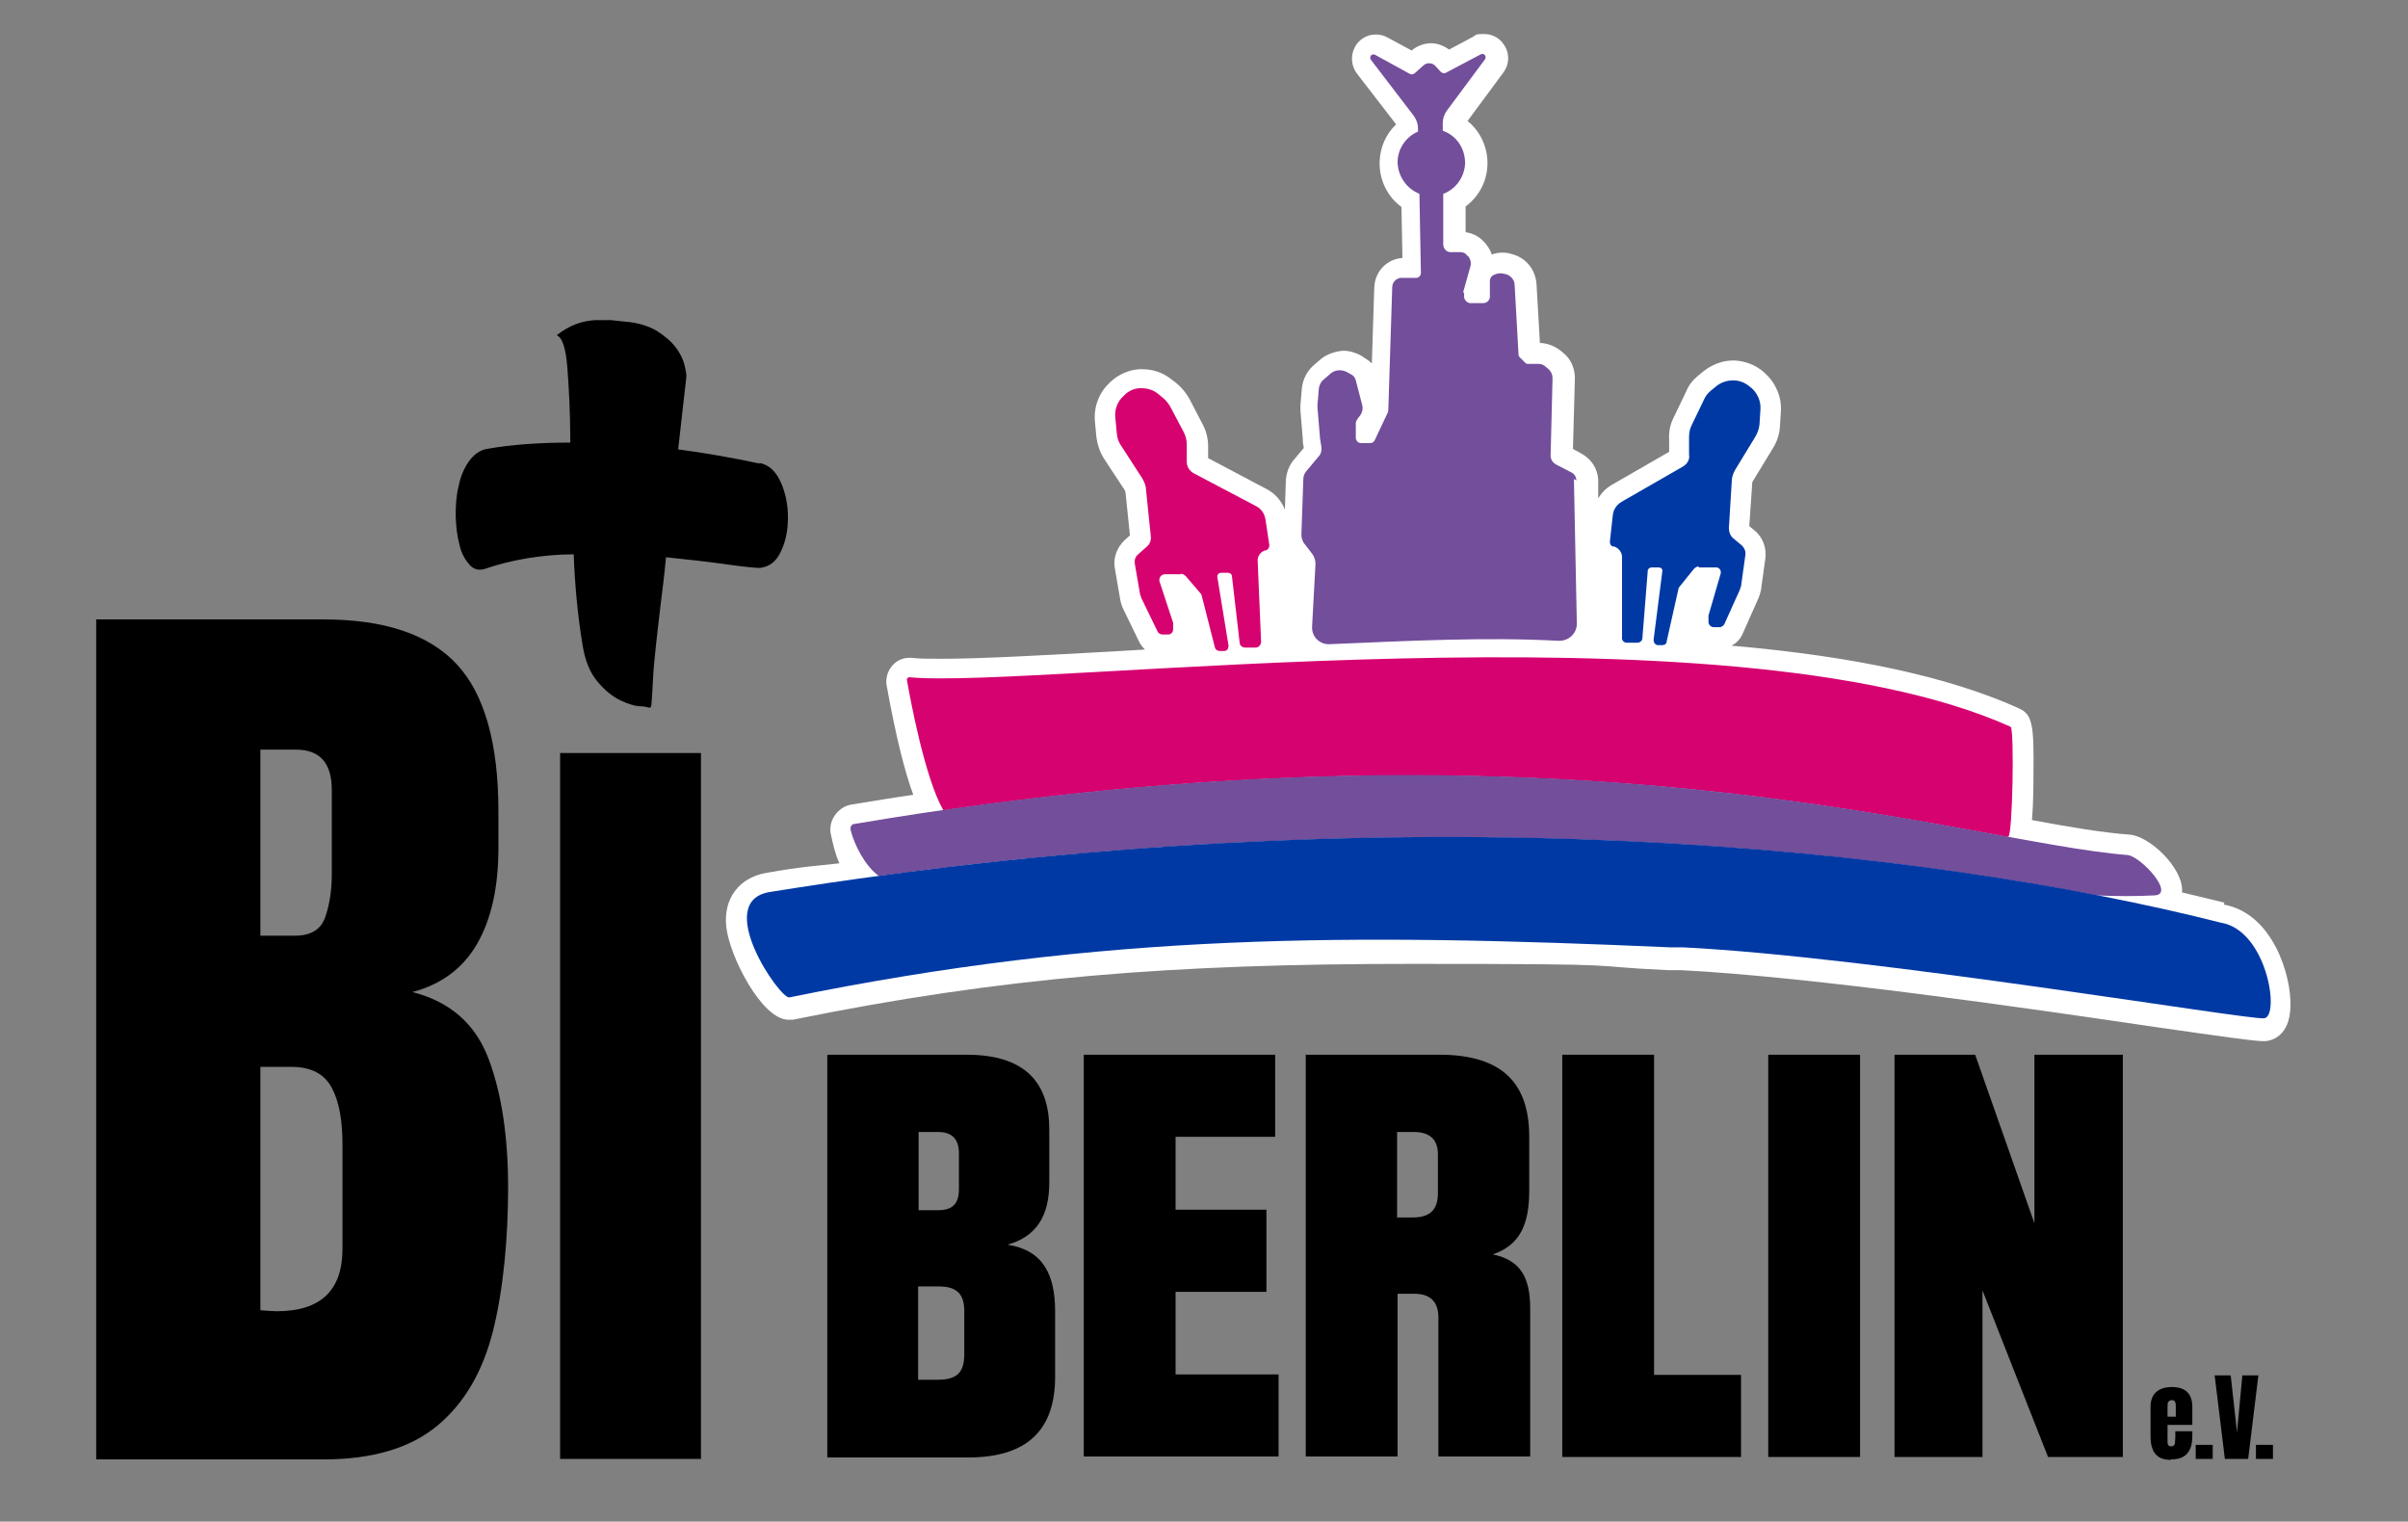
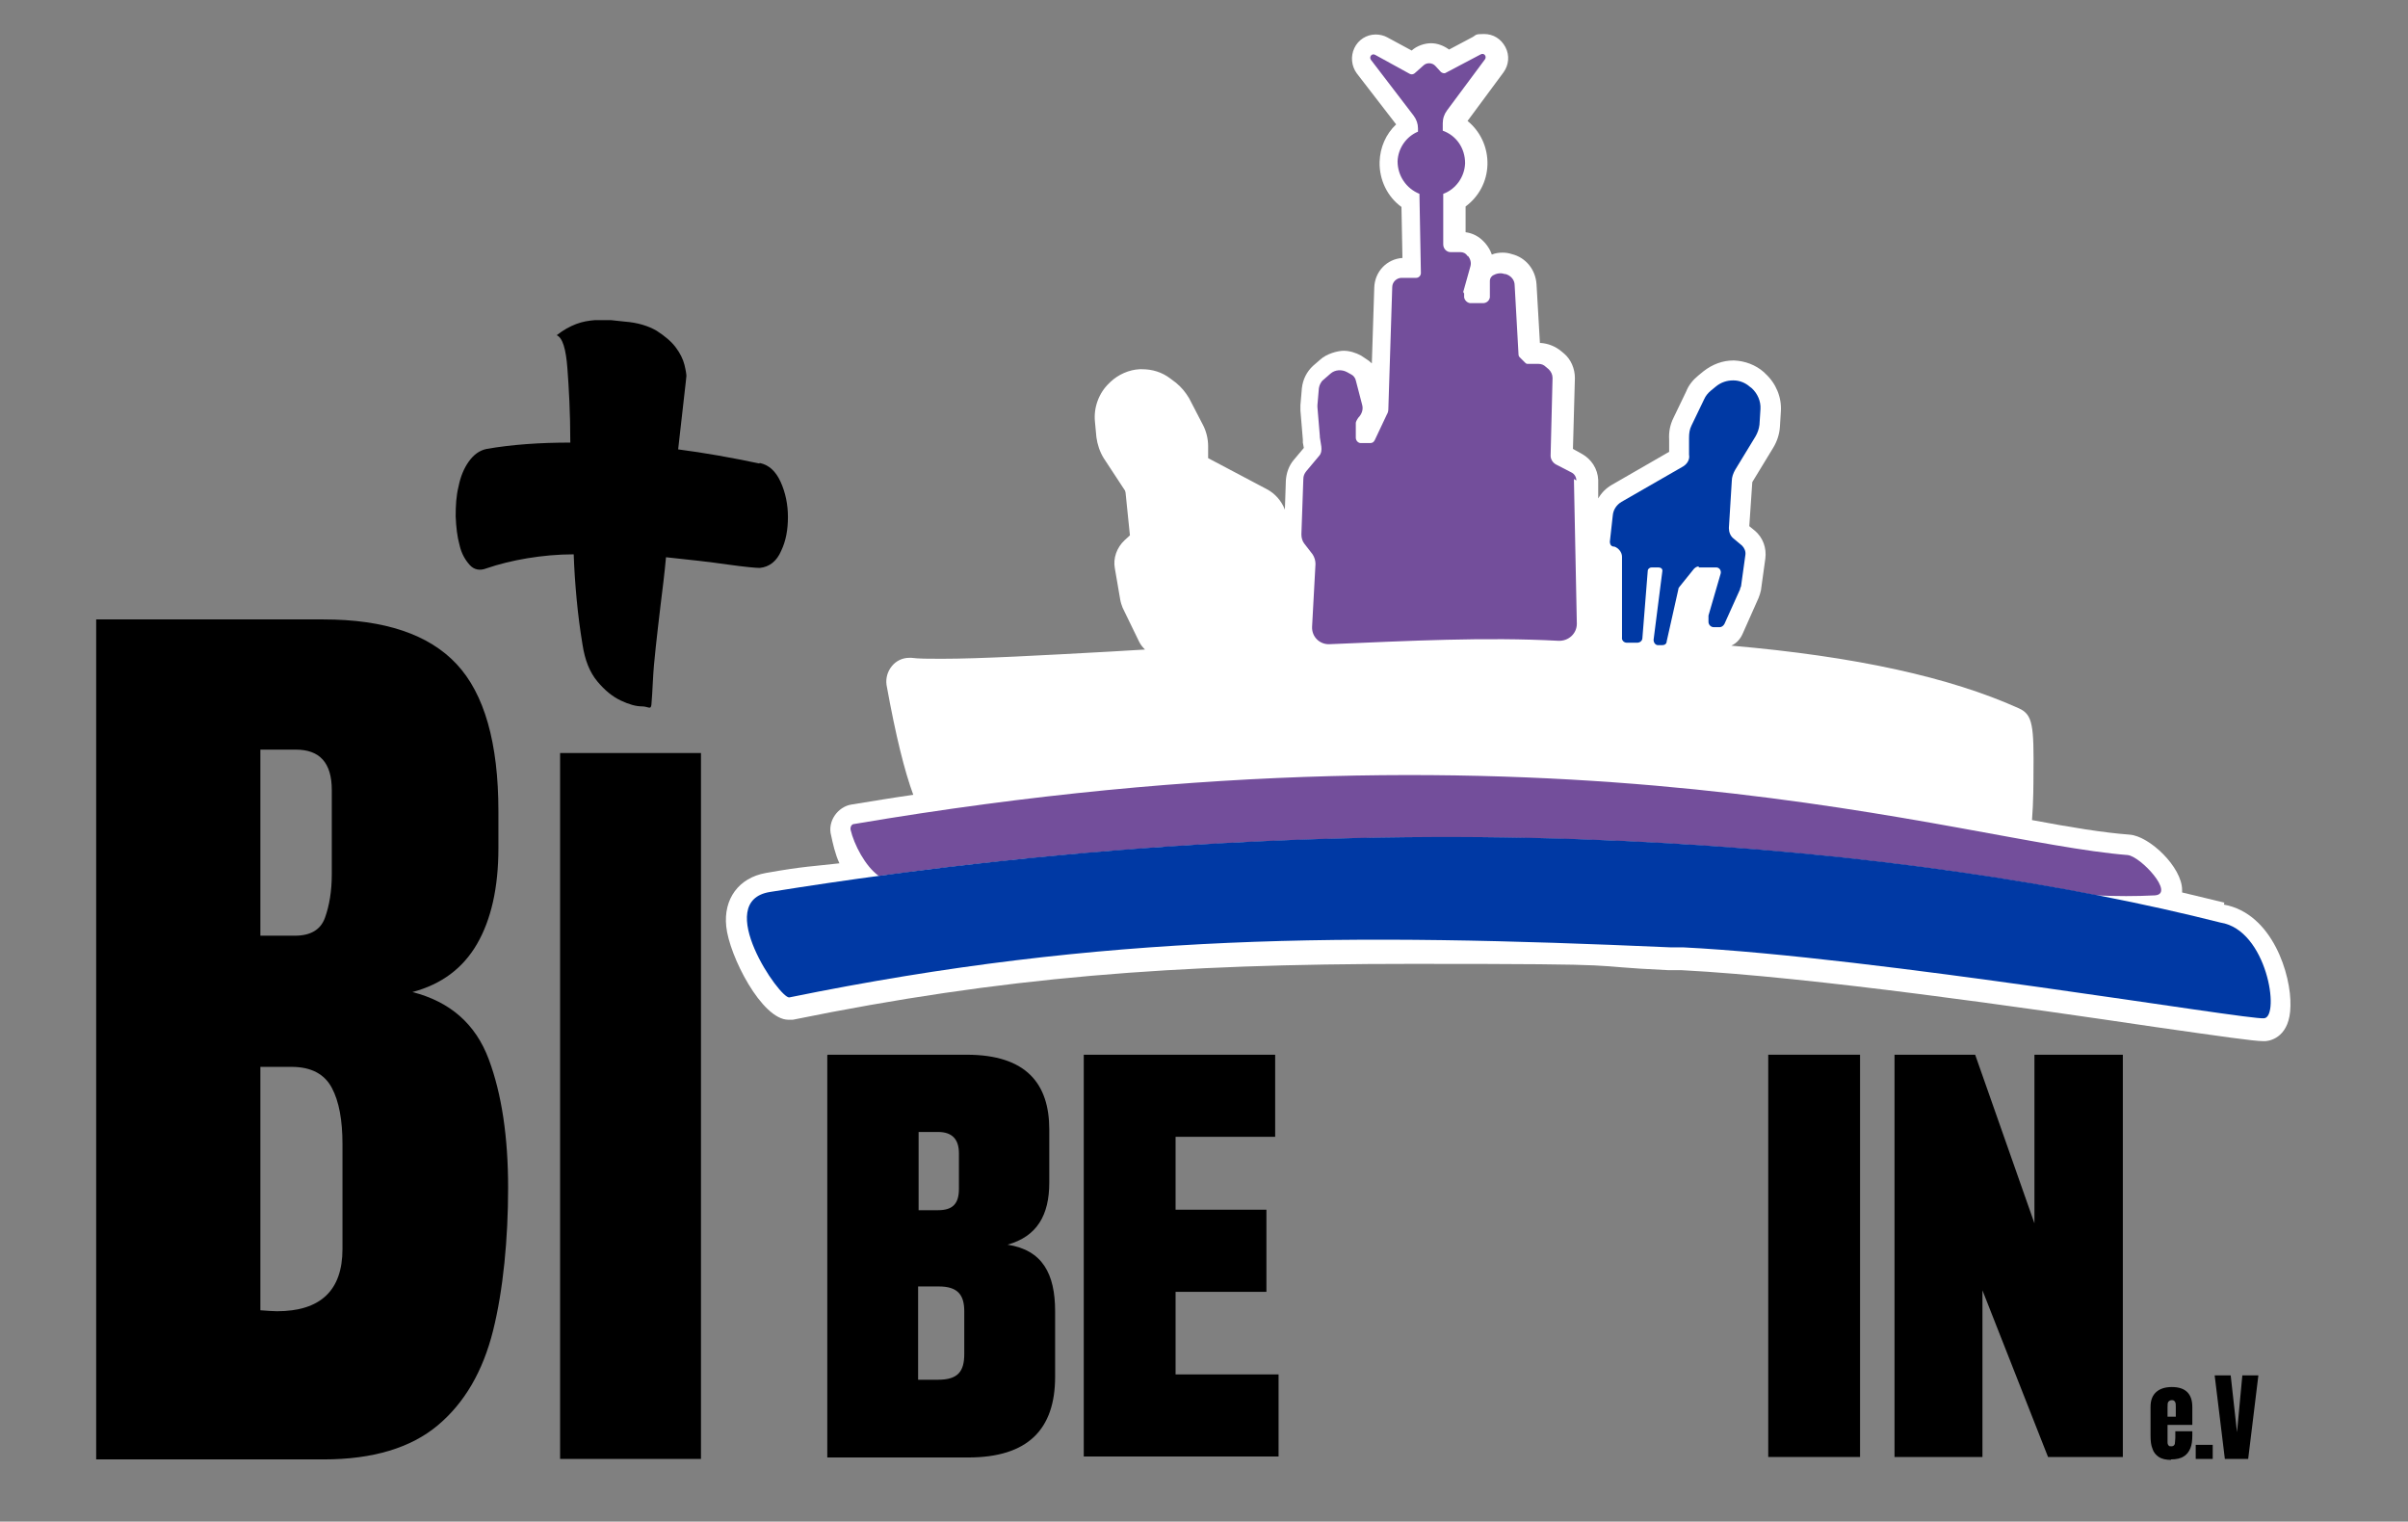
<svg xmlns="http://www.w3.org/2000/svg" version="1.1" viewBox="0 0 495.7 313.2">
  <rect x="0" y="0" width="495.7" height="313.2" fill="#808080" stroke="none" />
  <defs>
    <style>
      .cls-1 {
        fill-rule: evenodd;
      }

      .cls-1, .cls-2 {
        fill: #fff;
      }

      .cls-3 {
        fill: #0039a4;
      }

      .cls-4 {
        fill: #d60270;
      }

      .cls-5 {
        fill: #734e9b;
      }
    </style>
  </defs>
  <g>
    <g id="Ebene_1">
      <path class="cls-1" d="M497.7,176.1h0s0,0,0,0h0Z" />
      <path class="cls-1" d="M0,179.2h0s0,0,0,0h0Z" />
      <path class="cls-2" d="M457.9,185.8c-2.4-.6-5.4-1.3-8.7-2.1,0-.2,0-.3,0-.5,0-4.7-6.7-11.1-10.8-11.4-5.4-.4-12.1-1.5-20.1-3,.3-3.6.3-8.1.3-9.2.1-10.2-.1-12.5-3-13.8-14.2-6.4-33.7-10.7-59.2-12.9,1.1-.5,1.9-1.4,2.4-2.6l3.2-7.2c.2-.5.4-1.1.5-1.6l.9-6.5c.3-2.2-.5-4.4-2.2-5.8l-1.1-.9.6-8.8c0-.1,0-.3.1-.4l4.2-6.9c.8-1.3,1.3-2.8,1.4-4.3l.2-3.2c.2-2.9-1-5.8-3.2-7.8l-.3-.3c-1.7-1.5-3.9-2.3-6.1-2.4h-.2c-2.2,0-4.3.8-6.1,2.2l-1.1.9c-1.1.9-2,2-2.5,3.3l-2.6,5.4c-.7,1.4-1,2.9-.9,4.5v2.5c0,0-11.8,6.8-11.8,6.8-1.2.7-2.1,1.6-2.8,2.8v-3.8c-.1-2.3-1.4-4.3-3.4-5.4l-1.8-1,.4-14.6c0-1.9-.8-3.8-2.2-5l-.6-.5c-1.2-1-2.7-1.6-4.2-1.7h-.2s-.7-12.1-.7-12.1c-.2-3-2.2-5.5-5.1-6.2h0c-.6-.2-1.2-.3-1.9-.3s-1.5.1-2.2.4c-.3-.9-.8-1.7-1.4-2.4l-.2-.2c-1-1.1-2.3-1.8-3.8-2v-5.3c2.7-2,4.4-5.1,4.5-8.6.1-3.6-1.5-6.9-4.1-9l7.4-10c1.1-1.5,1.3-3.5.4-5.2-.9-1.7-2.5-2.7-4.4-2.7s-1.6.2-2.3.6l-4.9,2.6c-1.1-.8-2.4-1.3-3.7-1.3s-2.9.5-4,1.5l-5-2.7c-.7-.4-1.6-.6-2.4-.6-1.9,0-3.6,1.1-4.4,2.8-.8,1.7-.6,3.7.5,5.2l8.1,10.5c-2.1,2-3.3,4.7-3.4,7.7-.1,3.7,1.6,7.2,4.5,9.3l.2,10.5c-3.2.2-5.7,2.8-5.8,6.1l-.5,15.6c-.4-.4-.8-.7-1.3-1l-.9-.6c-1.1-.6-2.4-1-3.6-1s-3.5.6-4.8,1.8l-1.5,1.3c-1.3,1.2-2.1,2.8-2.3,4.6l-.3,3.5c0,.3,0,.7,0,1.1l.5,6c0,.2,0,.4,0,.6l.2,1.1-2.1,2.5c-1,1.2-1.5,2.7-1.6,4.2l-.2,6c-.7-1.8-2-3.3-3.7-4.2l-12.1-6.4v-2.5c0-1.5-.4-3.1-1.1-4.4l-2.8-5.4c-.7-1.2-1.6-2.3-2.7-3.2l-1.2-.9c-1.7-1.3-3.7-1.9-5.8-1.9s-.3,0-.5,0c-2.2.1-4.4,1.1-6,2.6l-.3.3c-2.1,2-3.2,5-2.9,7.9l.3,3.2c.2,1.5.7,3,1.5,4.3l4.4,6.7c0,.1.1.3.1.4l.9,8.8-1.1,1c-1.6,1.5-2.4,3.7-2,5.8l1.1,6.4c.1.6.3,1.2.5,1.7l3.4,7c.3.6.7,1.1,1.2,1.6-2.3.1-4.6.3-6.8.4-14.5.8-27.1,1.5-35.1,1.5-2.6,0-4.7,0-6.2-.2h-.2s-.2,0-.2,0c-1.4,0-2.7.6-3.6,1.7-.9,1.1-1.3,2.5-1.1,3.9,1.9,10.5,3.7,17.7,5.5,22.6-4.2.6-8.4,1.3-12.7,2-1.4.2-2.7,1.1-3.5,2.3-.8,1.2-1.1,2.7-.7,4.1.3,1.4.8,3.8,1.7,5.7-5.1.6-7.4.6-15.2,2-5.5,1-8.7,5.3-8.1,11,.6,6,7.3,19.2,12.8,19.2h.5s.4,0,.4,0c43.2-8.8,78.2-11.5,127.4-11.5s33.4.4,52.9,1.3h2.7c26.9,1.4,71.1,7.8,97.5,11.7,14,2,20.3,2.9,22.1,2.9s.5,0,.6,0c1.2-.1,5-1,5.1-7.2.2-6.4-3.7-19.1-13.7-20.9Z" />
      <path class="cls-3" d="M349.7,116.8h3.4c.8-.1,1.3.6,1.1,1.3l-2.5,8.6c0,.1,0,.2,0,.3v1c0,.6.5,1.1,1.1,1.1h1.2c.4,0,.8-.3,1-.7l3.2-7.1c0-.2.1-.4.2-.6l.9-6.5c.1-.7-.2-1.4-.7-1.9l-1.8-1.5c-.6-.5-.9-1.3-.9-2.1l.6-9.7c0-.8.3-1.6.7-2.3l4.2-6.9c.4-.7.7-1.5.8-2.4l.2-3.2c.1-1.6-.6-3.2-1.8-4.3l-.4-.3c-.9-.8-2.1-1.3-3.4-1.3-1.3,0-2.5.4-3.5,1.2l-1.1.9c-.6.5-1.1,1.1-1.4,1.8l-2.6,5.4c-.4.8-.5,1.6-.5,2.5v3.5c.2,1-.4,1.9-1.2,2.4l-12.7,7.3c-1,.6-1.7,1.6-1.8,2.8l-.6,5.4c0,.5.2.9.7,1h.2c.9.3,1.6,1.2,1.6,2.1v16.6c-.1.6.4,1.1,1,1.1h2.1c.6,0,1.1-.4,1.1-1l1.1-13.8c0-.4.4-.7.8-.7h1.4c.5,0,.9.3.8.8l-1.8,14.1c0,.6.4,1.1.9,1.1h.9c.5,0,.9-.3.9-.8l2.4-10.7c0-.2.1-.4.3-.6l2.9-3.6c.3-.3.6-.5,1-.5h0Z" />
-       <path class="cls-4" d="M413.3,172.2h.1c.9.2,1.3-22.2.5-22.6-58.7-26.4-200.7-7.7-226.7-10.2-.3,0-.6.3-.5.6.7,4,3.7,20.2,7.5,26.8,108.2-15.7,178.6-1.9,219.2,5.5Z" />
-       <path class="cls-4" d="M243.2,118.2h-3.4c-.8,0-1.3.8-1.1,1.5l2.8,8.5c0,.1,0,.2,0,.3v1c0,.6-.4,1.1-1,1.1h-1.2c-.4,0-.8-.2-1-.6l-3.4-7c0-.2-.1-.4-.2-.6l-1.1-6.4c-.1-.7.1-1.4.7-1.9l1.8-1.6c.6-.5.9-1.3.8-2.1l-1-9.7c0-.8-.4-1.6-.8-2.3l-4.4-6.8c-.5-.7-.7-1.5-.8-2.4l-.3-3.2c-.2-1.6.4-3.3,1.6-4.4l.3-.3c.9-.9,2.1-1.4,3.3-1.4,1.3,0,2.5.3,3.5,1.1l1.1.9c.6.5,1.1,1.1,1.5,1.8l2.8,5.3c.4.8.6,1.6.6,2.5v3.5c0,1,.5,1.9,1.4,2.4l12.9,6.8c1,.5,1.7,1.5,1.9,2.7l.8,5.3c0,.5-.2.9-.7,1.1h-.2c-.9.3-1.6,1.2-1.5,2.2l.7,16.6c0,.6-.5,1.2-1.1,1.2h-2.1c-.6,0-1.1-.3-1.2-.9l-1.6-13.8c0-.4-.4-.7-.8-.7h-1.4c-.5,0-.9.4-.8.9l2.3,14.1c0,.6-.3,1.1-.9,1.1h-.9c-.5,0-.9-.3-1-.7l-2.7-10.6c0-.2-.1-.4-.3-.6l-3-3.5c-.3-.3-.7-.5-1.1-.5h0Z" />
      <path class="cls-5" d="M324.5,98.9c0-.7-.4-1.4-1.1-1.7l-3.1-1.6c-.7-.4-1.1-1.1-1.1-1.8l.4-16c0-.7-.3-1.3-.8-1.8l-.6-.5c-.4-.4-.9-.6-1.5-.6h-2.3c-.2,0-.4-.2-.5-.3l-1.1-1.1c-.1-.1-.2-.3-.2-.5l-.8-14.3c0-1.1-.8-2-1.9-2.3h-.2c-.8-.3-1.7-.1-2.4.3-.4.3-.6.7-.6,1.1v3.4c-.1.7-.7,1.2-1.4,1.2h-2.7c-.6-.1-1.1-.6-1.2-1.2v-.8c-.2-.2-.2-.4-.1-.6l1.4-5c.2-.7,0-1.5-.5-2.1h-.1c-.4-.6-.9-.8-1.5-.8h-2c-.8,0-1.5-.7-1.5-1.6v-10.4c2.5-.9,4.4-3.4,4.5-6.3,0-3.1-1.8-5.7-4.6-6.7v-1.5c0-1,.3-1.9.9-2.7l7.8-10.5c.4-.6-.2-1.4-.9-1l-7.2,3.8c-.3.2-.8,0-1-.2l-1.1-1.2c-.6-.7-1.8-.8-2.5-.1l-1.8,1.6c-.3.2-.6.3-1,.1l-7.1-3.9c-.7-.4-1.3.4-.9,1l8.8,11.5c.6.8.9,1.7.9,2.6v.7c-2.4,1-4.1,3.4-4.2,6.1,0,3,1.8,5.6,4.5,6.7l.3,16.3c0,.5-.4,1-1,1h-2.8c-1.1-.1-2.1.8-2.1,1.9l-.8,25.1c0,.4-.1.8-.3,1.1l-2.5,5.3c-.2.4-.5.6-.9.6h-2c-.5,0-1-.5-1-1.1v-3.1c.1-.4.3-.7.5-1,.7-.7,1.1-1.7.8-2.7l-1.3-5c-.1-.5-.5-1-.9-1.2l-.9-.5c-1.1-.6-2.5-.5-3.4.3l-1.5,1.3c-.5.4-.8,1.1-.9,1.7l-.3,3.5c0,.1,0,.3,0,.4l.5,6c0,0,0,.1,0,.2l.3,1.9c.1.7,0,1.5-.5,2l-2.6,3.1c-.4.5-.6,1-.6,1.6l-.4,11.4c0,.7.2,1.4.6,1.9l1.7,2.2c.4.6.6,1.3.6,2l-.7,12.9c-.1,2.1,1.6,3.7,3.6,3.6,16.6-.7,32.1-1.5,47.1-.7,2.1.1,3.8-1.5,3.8-3.5l-.6-29.8h0Z" />
      <path d="M19.8,300.3V127.5h46.8c12.6,0,21.7,3.1,27.4,9.2,5.7,6.1,8.6,16.2,8.6,30.3v7.6c0,8.1-1.5,14.7-4.4,19.7s-7.3,8.3-13.3,9.9c7.8,2,13,6.6,15.7,13.8,2.7,7.2,4,16.1,4,26.5s-1,21-3.1,29.4c-2.1,8.4-5.9,14.9-11.4,19.5-5.5,4.6-13.3,7-23.5,7H19.8ZM53.6,192.6h7.1c3.2,0,5.3-1.2,6.2-3.7.9-2.5,1.4-5.5,1.4-8.9v-17.4c0-5.6-2.5-8.3-7.4-8.3h-7.3v38.4ZM57,269.9c9,0,13.5-4.3,13.5-12.8v-21.6c0-4.9-.7-8.8-2.2-11.6-1.5-2.8-4.2-4.3-8.3-4.3h-6.4v50.1c1.4.1,2.6.2,3.4.2Z" />
      <path d="M115.3,300.3v-145.3h29v145.3h-29Z" />
      <g>
        <path d="M446.9,300.5c-1,0-1.9-.2-2.5-.6-.6-.4-1.1-1-1.3-1.7-.3-.7-.4-1.6-.4-2.7v-5.9c0-1.4.4-2.4,1.2-3.1.8-.7,1.9-1,3.2-1,2.8,0,4.2,1.4,4.2,4.1v1.1c0,1.3,0,2.2,0,2.6h-5.1v2.8c0,.3,0,.5,0,.8,0,.3.1.5.2.6.1.2.3.2.6.2.4,0,.6-.2.7-.5,0-.3.1-.7.1-1.2v-1.4h3.5v.8c0,1.1-.1,2-.4,2.7-.3.7-.7,1.3-1.4,1.7-.6.4-1.5.6-2.6.6ZM446.2,291.6h1.7v-2c0-.5,0-.9-.2-1.1-.1-.2-.3-.3-.6-.3s-.5.1-.7.3c-.2.2-.2.6-.2,1.2v2Z" />
        <path d="M452,300.3v-2.9h3.5v2.9h-3.5Z" />
        <path d="M458,300.3l-2.1-17.2h3.3l1.3,11.7,1.1-11.7h3.3l-2.1,17.2h-4.7Z" />
-         <path d="M464.4,300.3v-2.9h3.5v2.9h-3.5Z" />
+         <path d="M464.4,300.3v-2.9h3.5h-3.5Z" />
      </g>
      <g>
        <path d="M170.4,217.1h28.6c12.3,0,17,6,17,15.4v10.9c0,6.7-2.5,11.1-8.6,12.8,7.2,1.1,9.8,6,9.8,13.7v13.5c0,10.8-5.6,16.6-17.9,16.6h-29v-82.8ZM193.1,249.1c3,0,4.3-1.3,4.3-4.4v-7.3c0-2.8-1.3-4.4-4.3-4.4h-4v16.1h4ZM193.1,284c4.1,0,5.4-1.7,5.4-5.3v-8.8c0-3.3-1.3-5.1-5.2-5.1h-4.3v19.2h4Z" />
        <path d="M223.1,217.1h39.4v16.9h-20.5v15h18.7v16.9h-18.7v17h21.2v16.9h-40.1v-82.8Z" />
-         <path d="M268.7,217.1h27.6c13.3,0,18.5,6.2,18.5,16.9v11.1c0,6.9-1.9,11.2-7.5,13.1,5.7,1.2,7.7,4.7,7.7,11.2v30.4h-18.9v-28.6c0-3-1.4-4.9-5-4.9h-3.4v33.5h-18.9v-82.8ZM290.8,250.6c3.7,0,5.2-1.7,5.2-5v-8c0-2.8-1.4-4.6-5-4.6h-3.4v17.6h3.2Z" />
-         <path d="M321.6,217.1h18.9v65.9h17.9v16.9h-36.8v-82.8Z" />
        <path d="M382.9,217.1v82.8h-18.9v-82.8h18.9Z" />
        <path d="M390,217.1h16.6l12.2,34.7v-34.7h18.2v82.8h-15.4l-13.5-34.3v34.3h-18.1v-82.8Z" />
      </g>
      <path d="M156.4,95.3c1.9.4,3.3,1.7,4.3,3.9,1,2.2,1.5,4.7,1.5,7.2,0,2.6-.4,4.9-1.4,7-.9,2.1-2.4,3.3-4.4,3.5-.8,0-3-.2-6.6-.7-3.5-.5-7.8-1-12.7-1.5-.3,3.3-.7,6.5-1.1,9.7-.4,3.2-.7,6.1-1,8.7-.3,2.7-.5,5-.6,7.1-.1,2.1-.2,3.6-.3,4.8s-.7.4-1.9.4c-1.3,0-2.7-.4-4.4-1.2-1.7-.8-3.3-2.1-4.8-3.9-1.6-1.9-2.6-4.4-3.1-7.7-.5-3-.9-6.1-1.2-9.3-.3-3.2-.5-6.2-.6-9.2-3.3,0-6.4.3-9.5.8-3,.5-5.9,1.2-8.5,2.1-1.3.5-2.5.3-3.4-.7-.9-1-1.7-2.3-2.1-4.1-.5-1.8-.7-3.7-.8-5.9,0-2.2.1-4.2.6-6.2.4-2,1.1-3.7,2.1-5.1,1-1.4,2.2-2.3,3.7-2.6,5.2-.9,10.9-1.3,17.2-1.3,0-6.2-.3-11.3-.6-15.3-.3-4-1-6.3-2.2-6.8,1.4-1.1,2.7-1.8,4-2.3,1.3-.5,2.6-.7,3.8-.8,1.2,0,2.3,0,3.4,0,1,.1,2,.2,2.8.3,2.7.2,4.9.9,6.6,1.9,1.7,1.1,3,2.2,3.9,3.4.9,1.2,1.5,2.4,1.8,3.6.3,1.2.4,2,.4,2.3s-.2,1.7-.5,4.5c-.3,2.8-.7,6.3-1.2,10.6,5.4.7,11,1.7,16.7,2.9h0Z" />
      <path class="cls-5" d="M181,180.3c104.5-14.1,191.9-7.4,250.5,4,4.2.2,8.2.2,12.1,0,4.2-.3-2.9-8-5.6-8.3-34.3-2.7-115.8-31.2-262.1-6.4-.6,0-.9.6-.8,1.2.7,3,3,7.5,5.8,9.5Z" />
      <path class="cls-3" d="M343.8,195h2.7c39.7,2,116.2,15,119.6,14.6,3.3-.4.6-18.2-9-19.7-60.5-15.3-167.3-27.4-298.6-6.3-11.9,1.9,2.1,22.1,4,21.7,65.2-13.3,115.2-13.2,181.4-10.3h0Z" />
    </g>
  </g>
</svg>